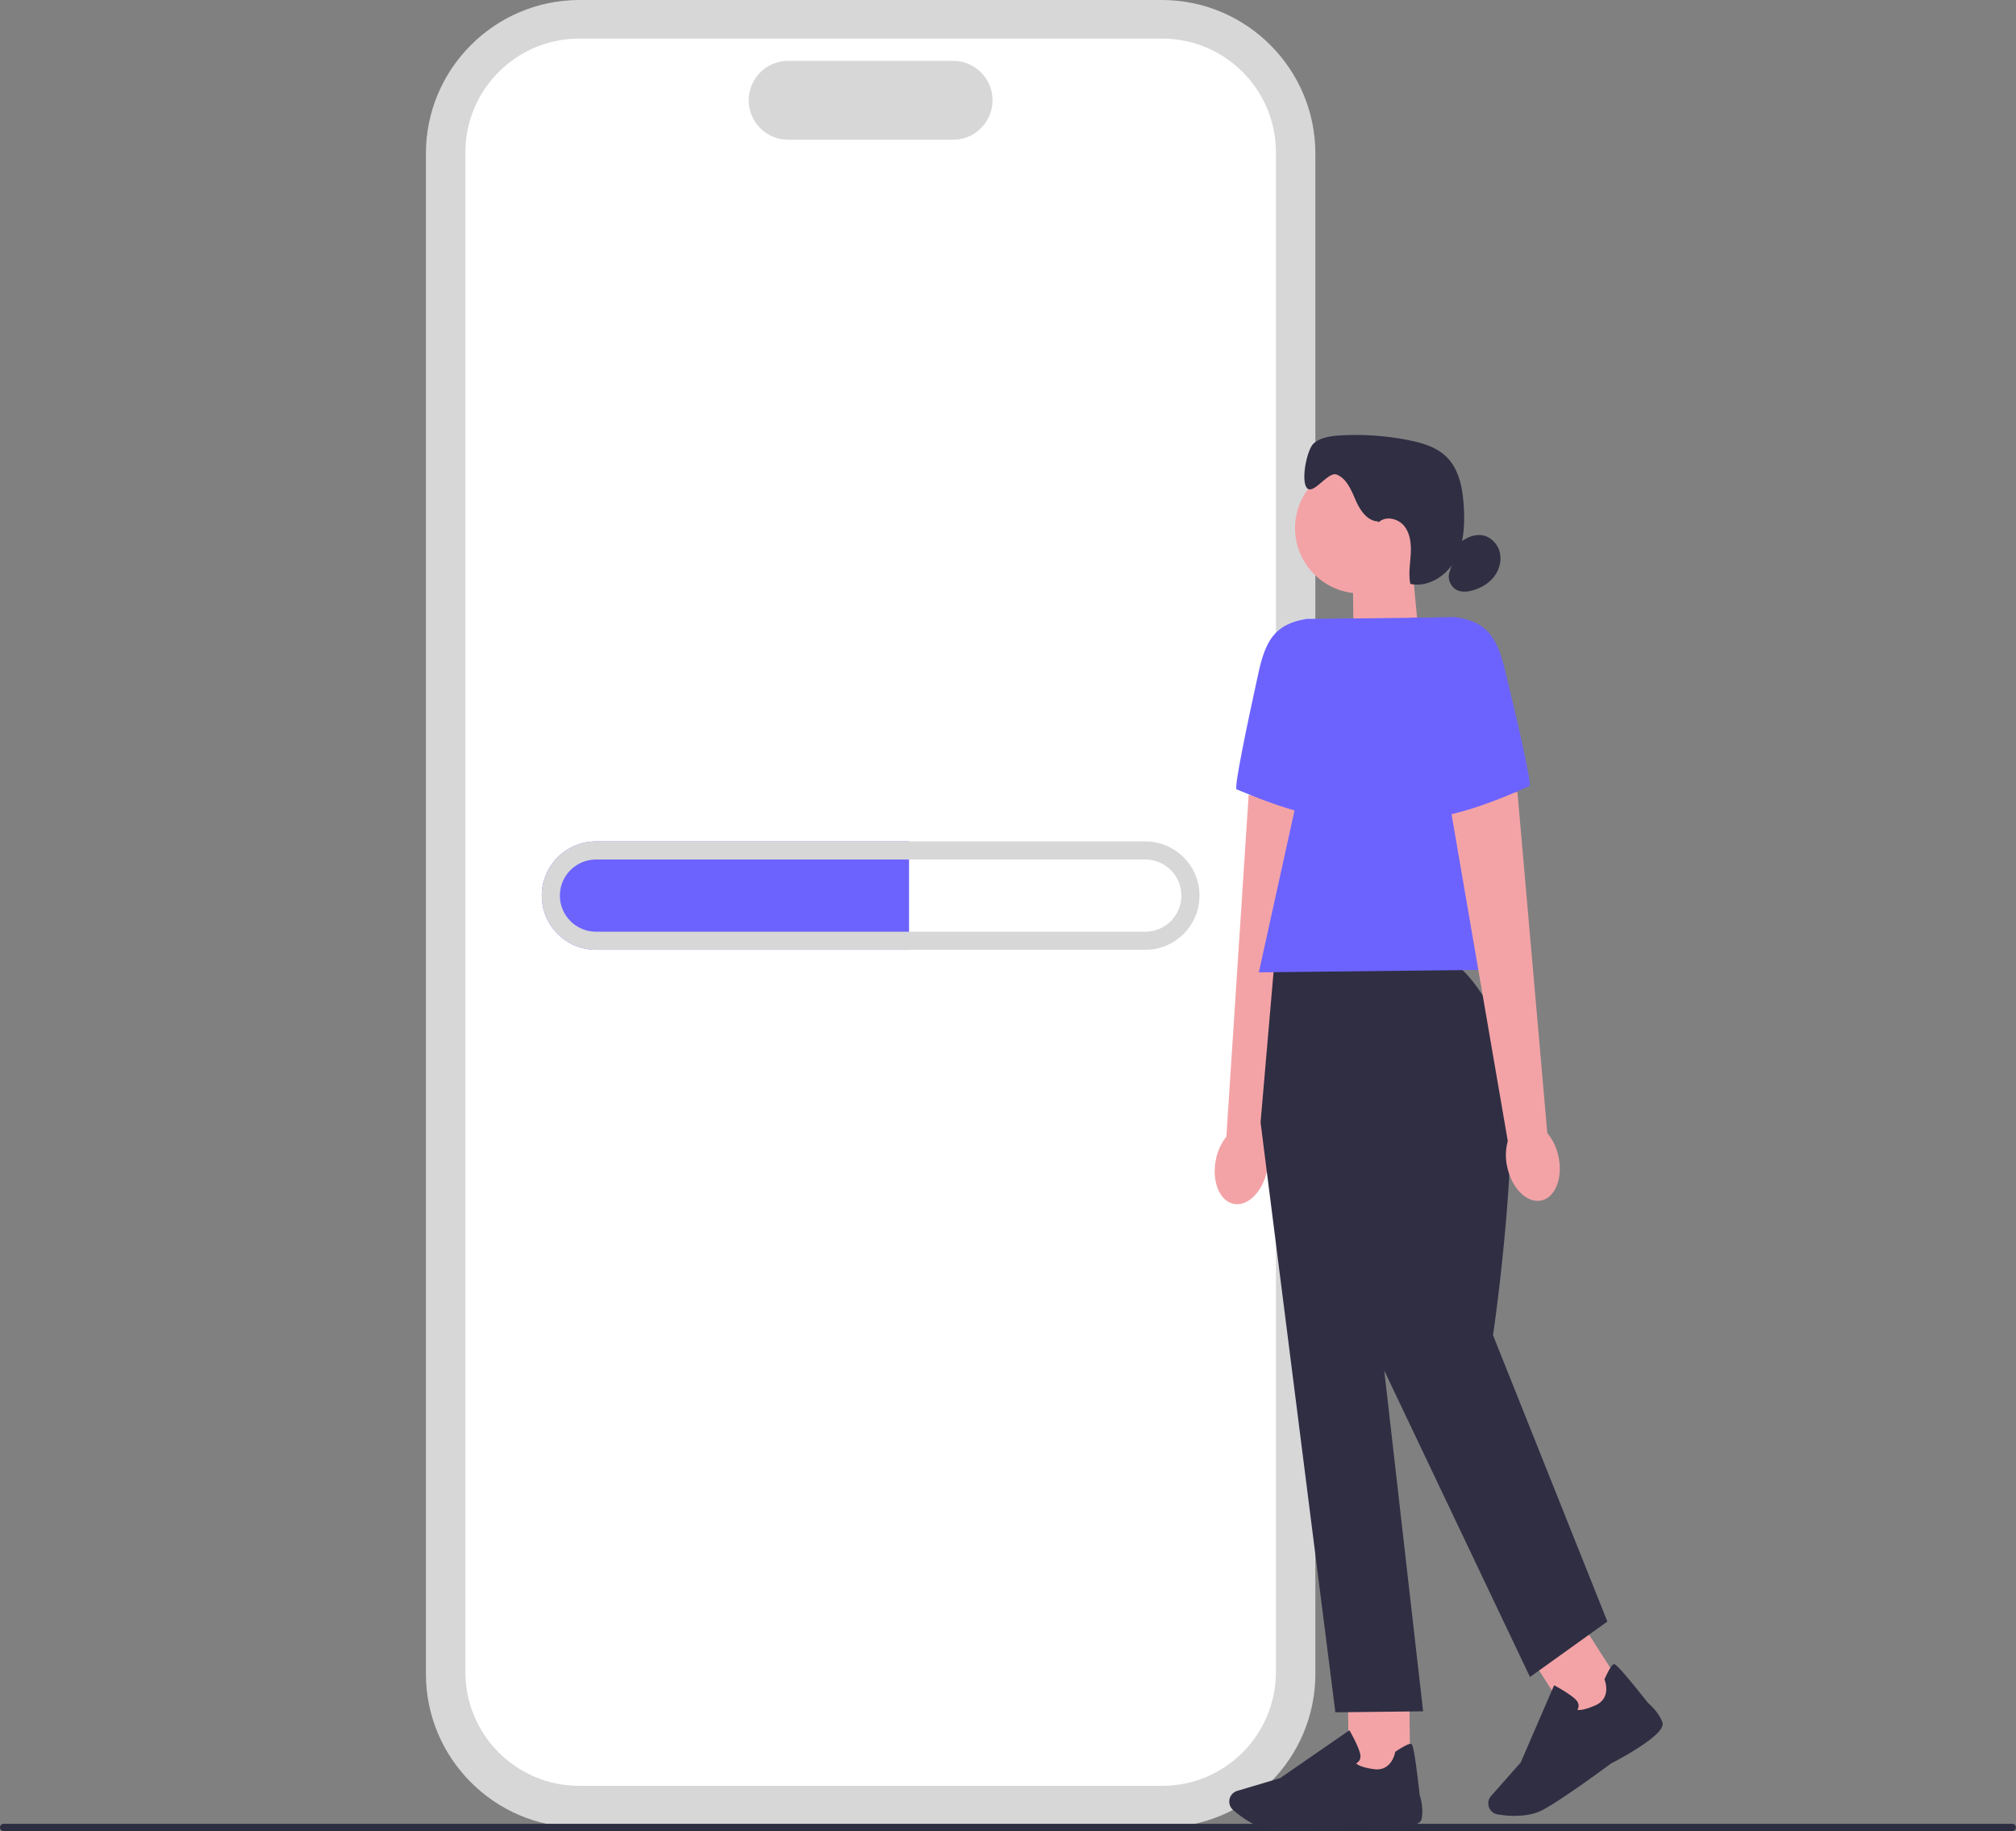
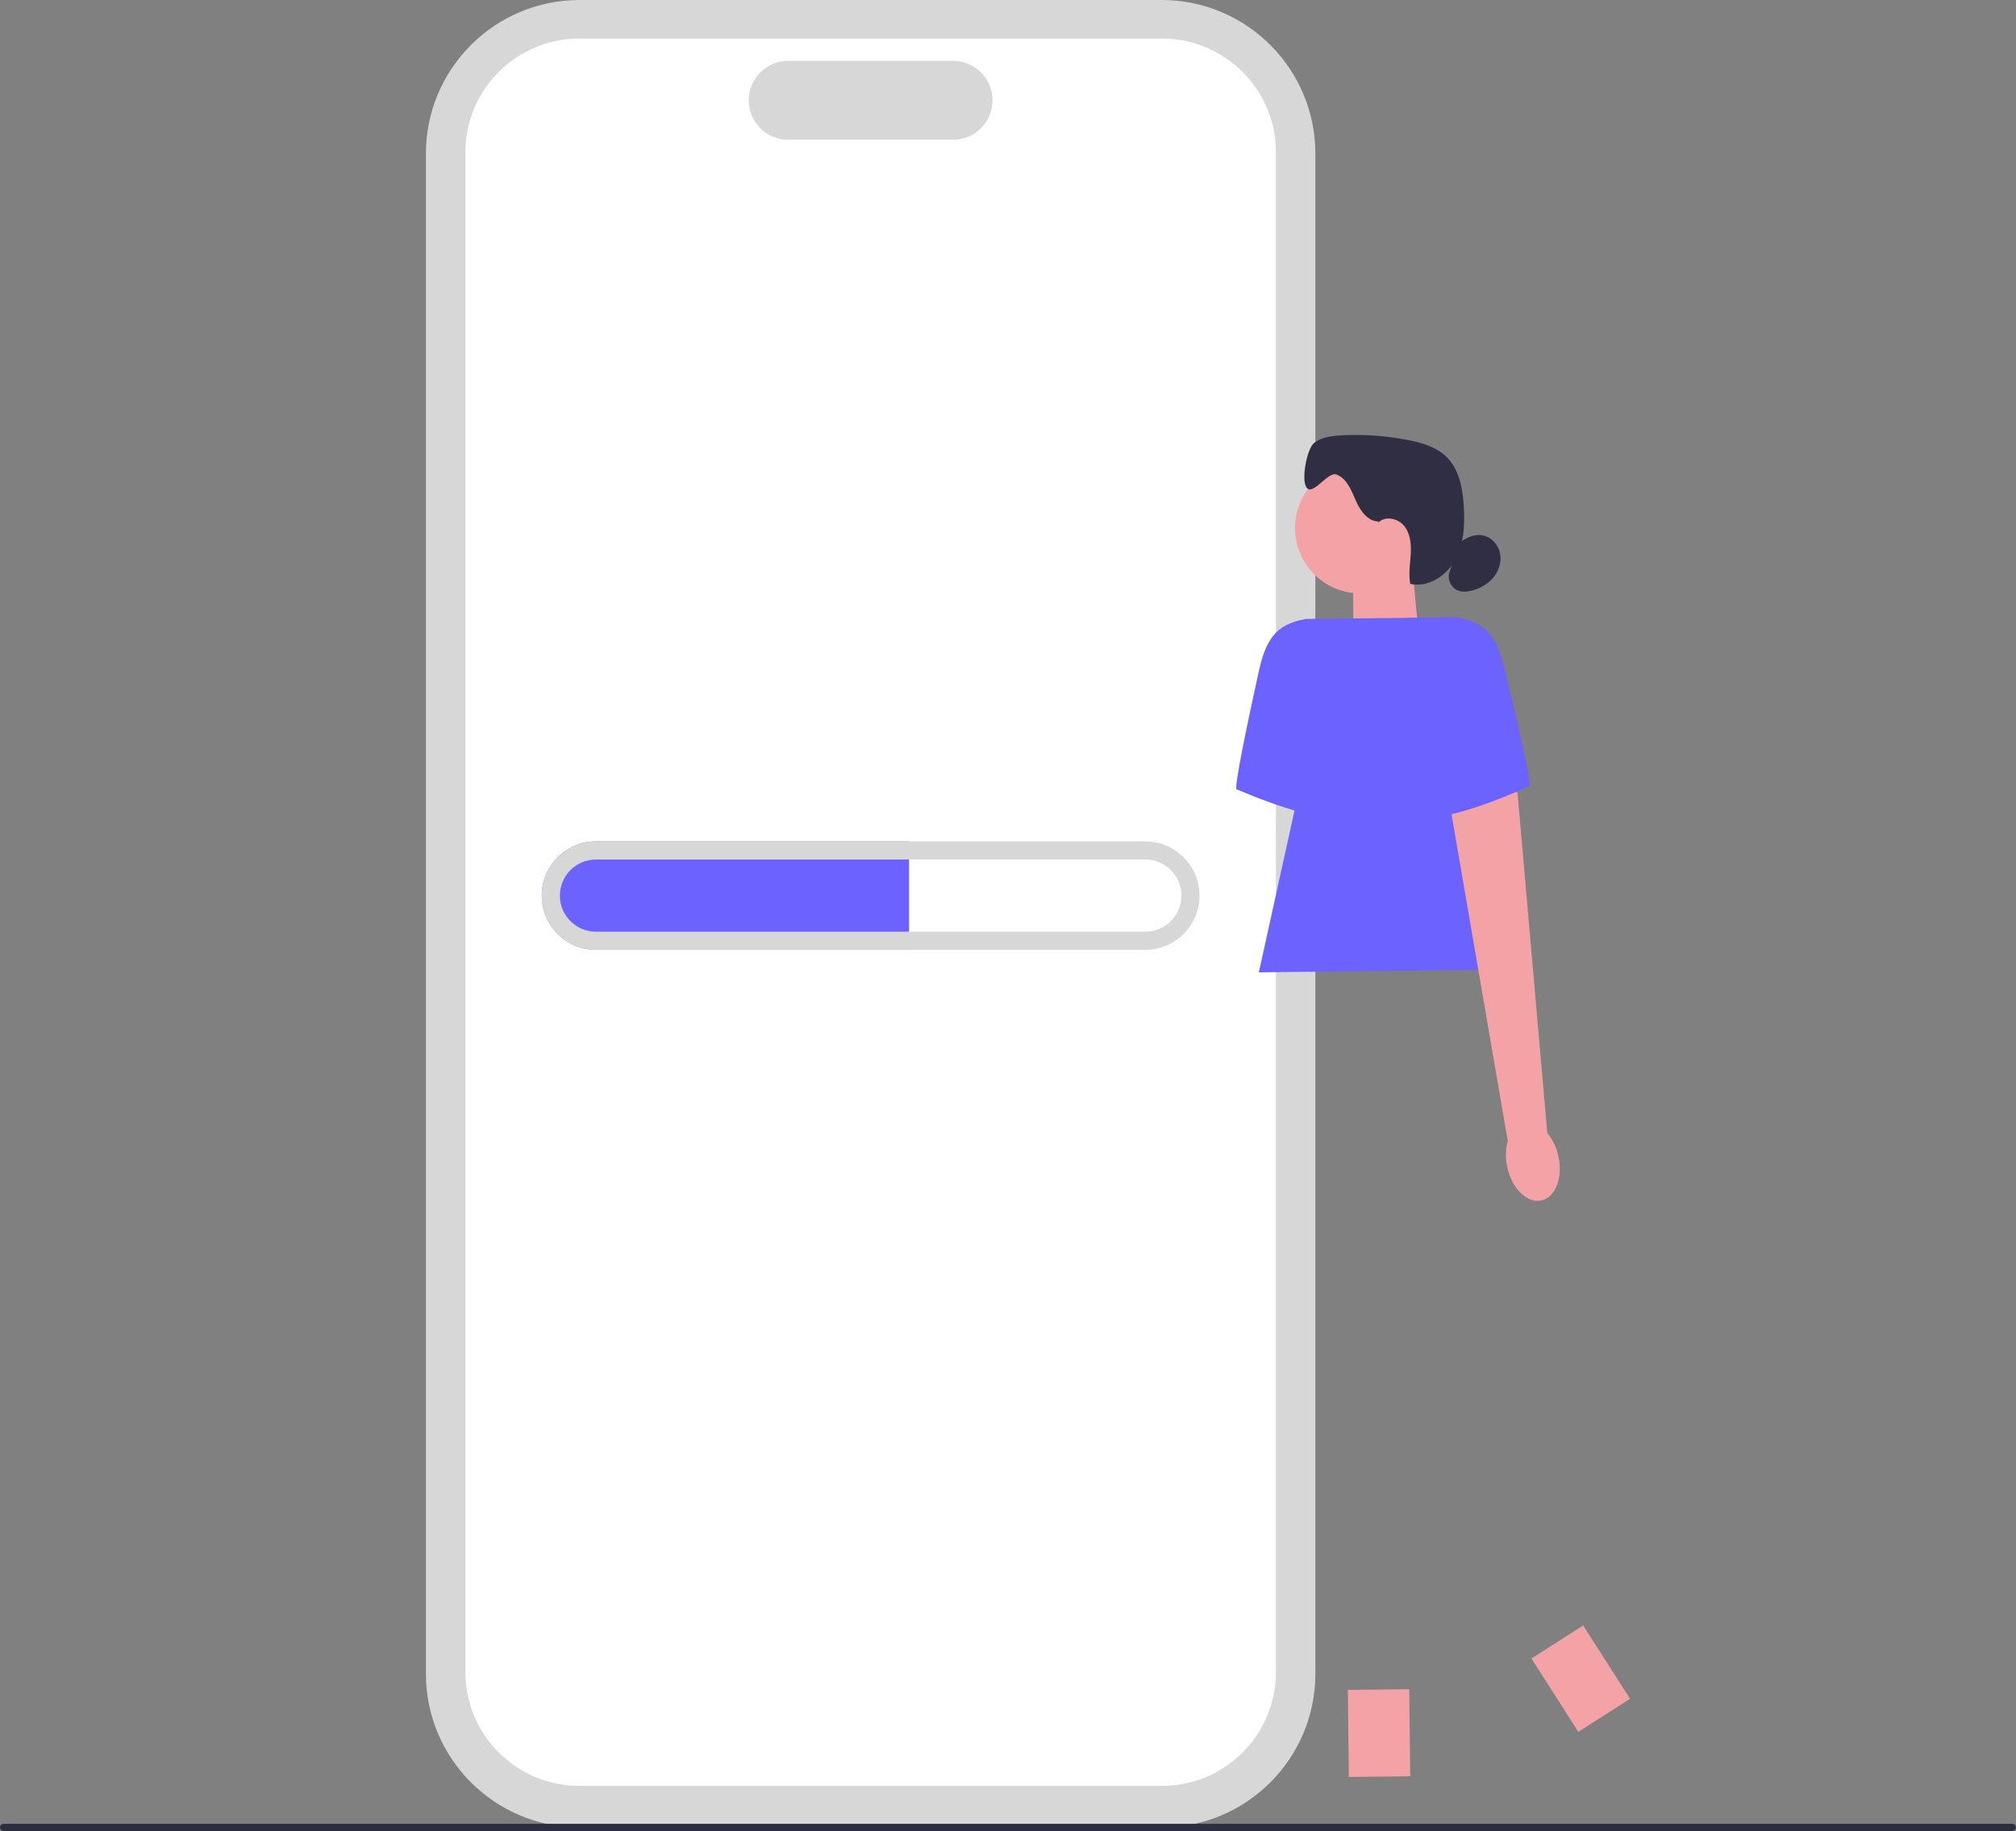
<svg xmlns="http://www.w3.org/2000/svg" width="524" height="476" viewBox="0 0 524 476" fill="none">
  <rect x="0" y="0" width="524" height="476" fill="#808080" stroke="none" />
  <g clip-path="url(#v65dnnxfxa)">
    <path d="M301.971 475.067H150.624c-22.013 0-39.921-17.907-39.921-39.921V39.921C110.703 17.907 128.611 0 150.624 0h151.347c22.014 0 39.922 17.907 39.922 39.921v395.225c0 22.014-17.908 39.921-39.922 39.921z" fill="#D7D7D8" />
    <path d="M302.084 464.26H150.518c-16.293 0-29.553-13.26-29.553-29.553V39.584c0-16.293 13.26-29.553 29.553-29.553h151.566c16.293 0 29.553 13.26 29.553 29.553v395.123c0 16.293-13.26 29.553-29.553 29.553z" fill="#fff" />
    <path d="M247.724 36.333h-42.86c-5.658 0-10.259-4.6-10.259-10.259 0-5.658 4.601-10.259 10.259-10.259h42.86c5.659 0 10.259 4.6 10.259 10.259 0 5.658-4.6 10.259-10.259 10.259z" fill="#D7D7D8" />
    <path d="M236.282 218.744v28.174h-81.371c-7.766 0-14.091-6.317-14.091-14.091 0-7.774 6.325-14.083 14.091-14.083h81.371z" fill="#6C63FF" />
    <path d="M297.684 218.744H154.911c-7.766 0-14.091 6.317-14.091 14.083 0 7.767 6.325 14.091 14.091 14.091h142.773c7.775 0 14.091-6.317 14.091-14.091 0-7.774-6.316-14.083-14.091-14.083zm0 23.472H154.911c-5.172 0-9.389-4.209-9.389-9.389s4.217-9.381 9.389-9.381h142.773c5.181 0 9.389 4.209 9.389 9.381 0 5.173-4.208 9.389-9.389 9.389z" fill="#D7D7D8" />
    <path d="M523.978 475.067a.93.93 0 0 1-.933.933H.933a.93.93 0 0 1-.933-.933.93.93 0 0 1 .933-.932h522.112a.93.93 0 0 1 .933.932z" fill="#2E2E43" />
    <path d="m411.498 422.566-13.443 8.594 12.19 19.07 13.444-8.595-12.191-19.069zM368.862 166.221l-16.982 5.799-.267-24.521 15.455-.173 1.794 18.895z" fill="#F3A3A6" />
    <path d="M353.596 154.27c9.379 0 16.983-7.603 16.983-16.983 0-9.379-7.604-16.982-16.983-16.982-9.379 0-16.983 7.603-16.983 16.982 0 9.38 7.604 16.983 16.983 16.983z" fill="#F3A3A6" />
    <path d="M358.243 135.555c-2.837-.055-4.742-2.899-5.878-5.517-1.137-2.602-2.304-5.611-4.945-6.669-2.163-.862-5.894 5.156-7.618 3.589-1.794-1.638-.157-10.196 1.717-11.74 1.873-1.544 4.443-1.873 6.857-2.022a70.426 70.426 0 0 1 17.68 1.223c3.589.705 7.304 1.795 9.914 4.357 3.315 3.253 4.208 8.206 4.49 12.837.298 4.742.071 9.71-2.186 13.895-2.265 4.177-7.053 7.288-11.701 6.285-.494-2.515-.055-5.094.102-7.664.157-2.555-.07-5.314-1.654-7.336-1.583-2.021-4.921-2.789-6.716-.963" fill="#2F2E43" />
    <path d="M379.197 141.206c1.685-1.261 3.699-2.327 5.792-2.092 2.264.243 4.192 2.092 4.796 4.287.603 2.194-.024 4.623-1.395 6.442-1.372 1.818-3.433 3.025-5.627 3.644-1.27.36-2.657.509-3.879 0-1.795-.753-2.783-3.017-2.101-4.843" fill="#2F2E43" />
-     <path d="M316.002 301.644c-1.066 5.588 1.058 10.666 4.757 11.332 3.691.666 7.555-3.331 8.628-8.918.463-2.226.361-4.53-.298-6.717l13.065-87.585-17.602-3.104-5.792 88.84a13.912 13.912 0 0 0-2.758 6.175v-.023z" fill="#F3A3A6" />
    <path d="m351.567 160.767-11.991.133c-8.464 1.371-10.713 5.925-12.539 14.294-2.798 12.767-6.371 29.781-5.619 30.016 1.199.392 21.708 9.765 32.092 7.445l-1.935-51.888h-.008z" fill="#6C63FF" />
    <path d="m366.291 439.145-15.955.178.253 22.632 15.955-.178-.253-22.632z" fill="#F3A3A6" />
-     <path d="M335.164 475.835c-1.685.024-3.167 0-4.295-.094-4.248-.337-8.315-3.425-10.376-5.227a2.88 2.88 0 0 1-.768-3.253 2.906 2.906 0 0 1 1.849-1.684l11.168-3.323 18.001-12.438.204.361c.078.133 1.897 3.323 2.516 5.486.235.823.188 1.505-.157 2.037a2.047 2.047 0 0 1-.831.721c.329.337 1.364 1.027 4.546 1.497 4.624.69 5.556-4.122 5.587-4.326l.032-.164.133-.094c2.187-1.45 3.527-2.101 3.997-1.967.298.078.776.227 2.233 13.267.134.408 1.09 3.402.494 6.286-.642 3.135-14.318 2.202-17.045 1.99-.079.008-10.298.855-17.304.925h.023-.007zM394.071 472.074c-1.873.023-3.597-.188-4.827-.392a2.89 2.89 0 0 1-2.367-2.359c-.157-.87.102-1.74.674-2.398l7.712-8.731 8.683-20.078.368.196c.133.071 3.362 1.818 5.039 3.323.635.572.957 1.176.957 1.818 0 .439-.165.8-.33 1.043.463.109 1.701.141 4.648-1.137 4.287-1.865 2.531-6.442 2.453-6.622l-.063-.157.071-.141c1.089-2.382 1.888-3.652 2.351-3.793.297-.078.775-.227 8.918 10.071.329.274 2.727 2.304 3.746 5.062 1.105 3.002-10.972 9.444-13.417 10.706-.07.062-12.696 9.443-17.884 12.131-2.061 1.066-4.514 1.419-6.747 1.434l.023.024h-.008zM375.908 249.7l-44.67.494-3.59 41.598 19.444 153.354 22.805-.259-10.101-88.581 37.883 79.663 20.11-14.42-29.718-74.436s9.601-65.234 1.309-81.363c-8.284-16.128-13.464-16.073-13.464-16.073v.023h-.008z" fill="#2F2E43" />
    <path d="m398.147 251.989-70.948.791 20.267-91.959 30.916-.352 19.765 91.52z" fill="#6C63FF" />
    <path d="M405.076 300.656c1.191 5.572-.823 10.69-4.498 11.434-3.684.752-7.633-3.158-8.817-8.73a13.766 13.766 0 0 1 .141-6.724l-15.015-87.28 17.523-3.496 7.767 88.699a14.026 14.026 0 0 1 2.899 6.113v-.016z" fill="#F3A3A6" />
    <path d="m366.401 160.602 11.99-.133c8.488 1.191 10.839 5.689 12.861 14.02 3.08 12.704 7.022 29.624 6.285 29.882-1.199.408-21.481 10.235-31.912 8.151l.792-51.92h-.016z" fill="#6C63FF" />
  </g>
  <defs>
    <clipPath id="v65dnnxfxa">
      <path fill="#fff" d="M0 0h524v476H0z" />
    </clipPath>
  </defs>
</svg>